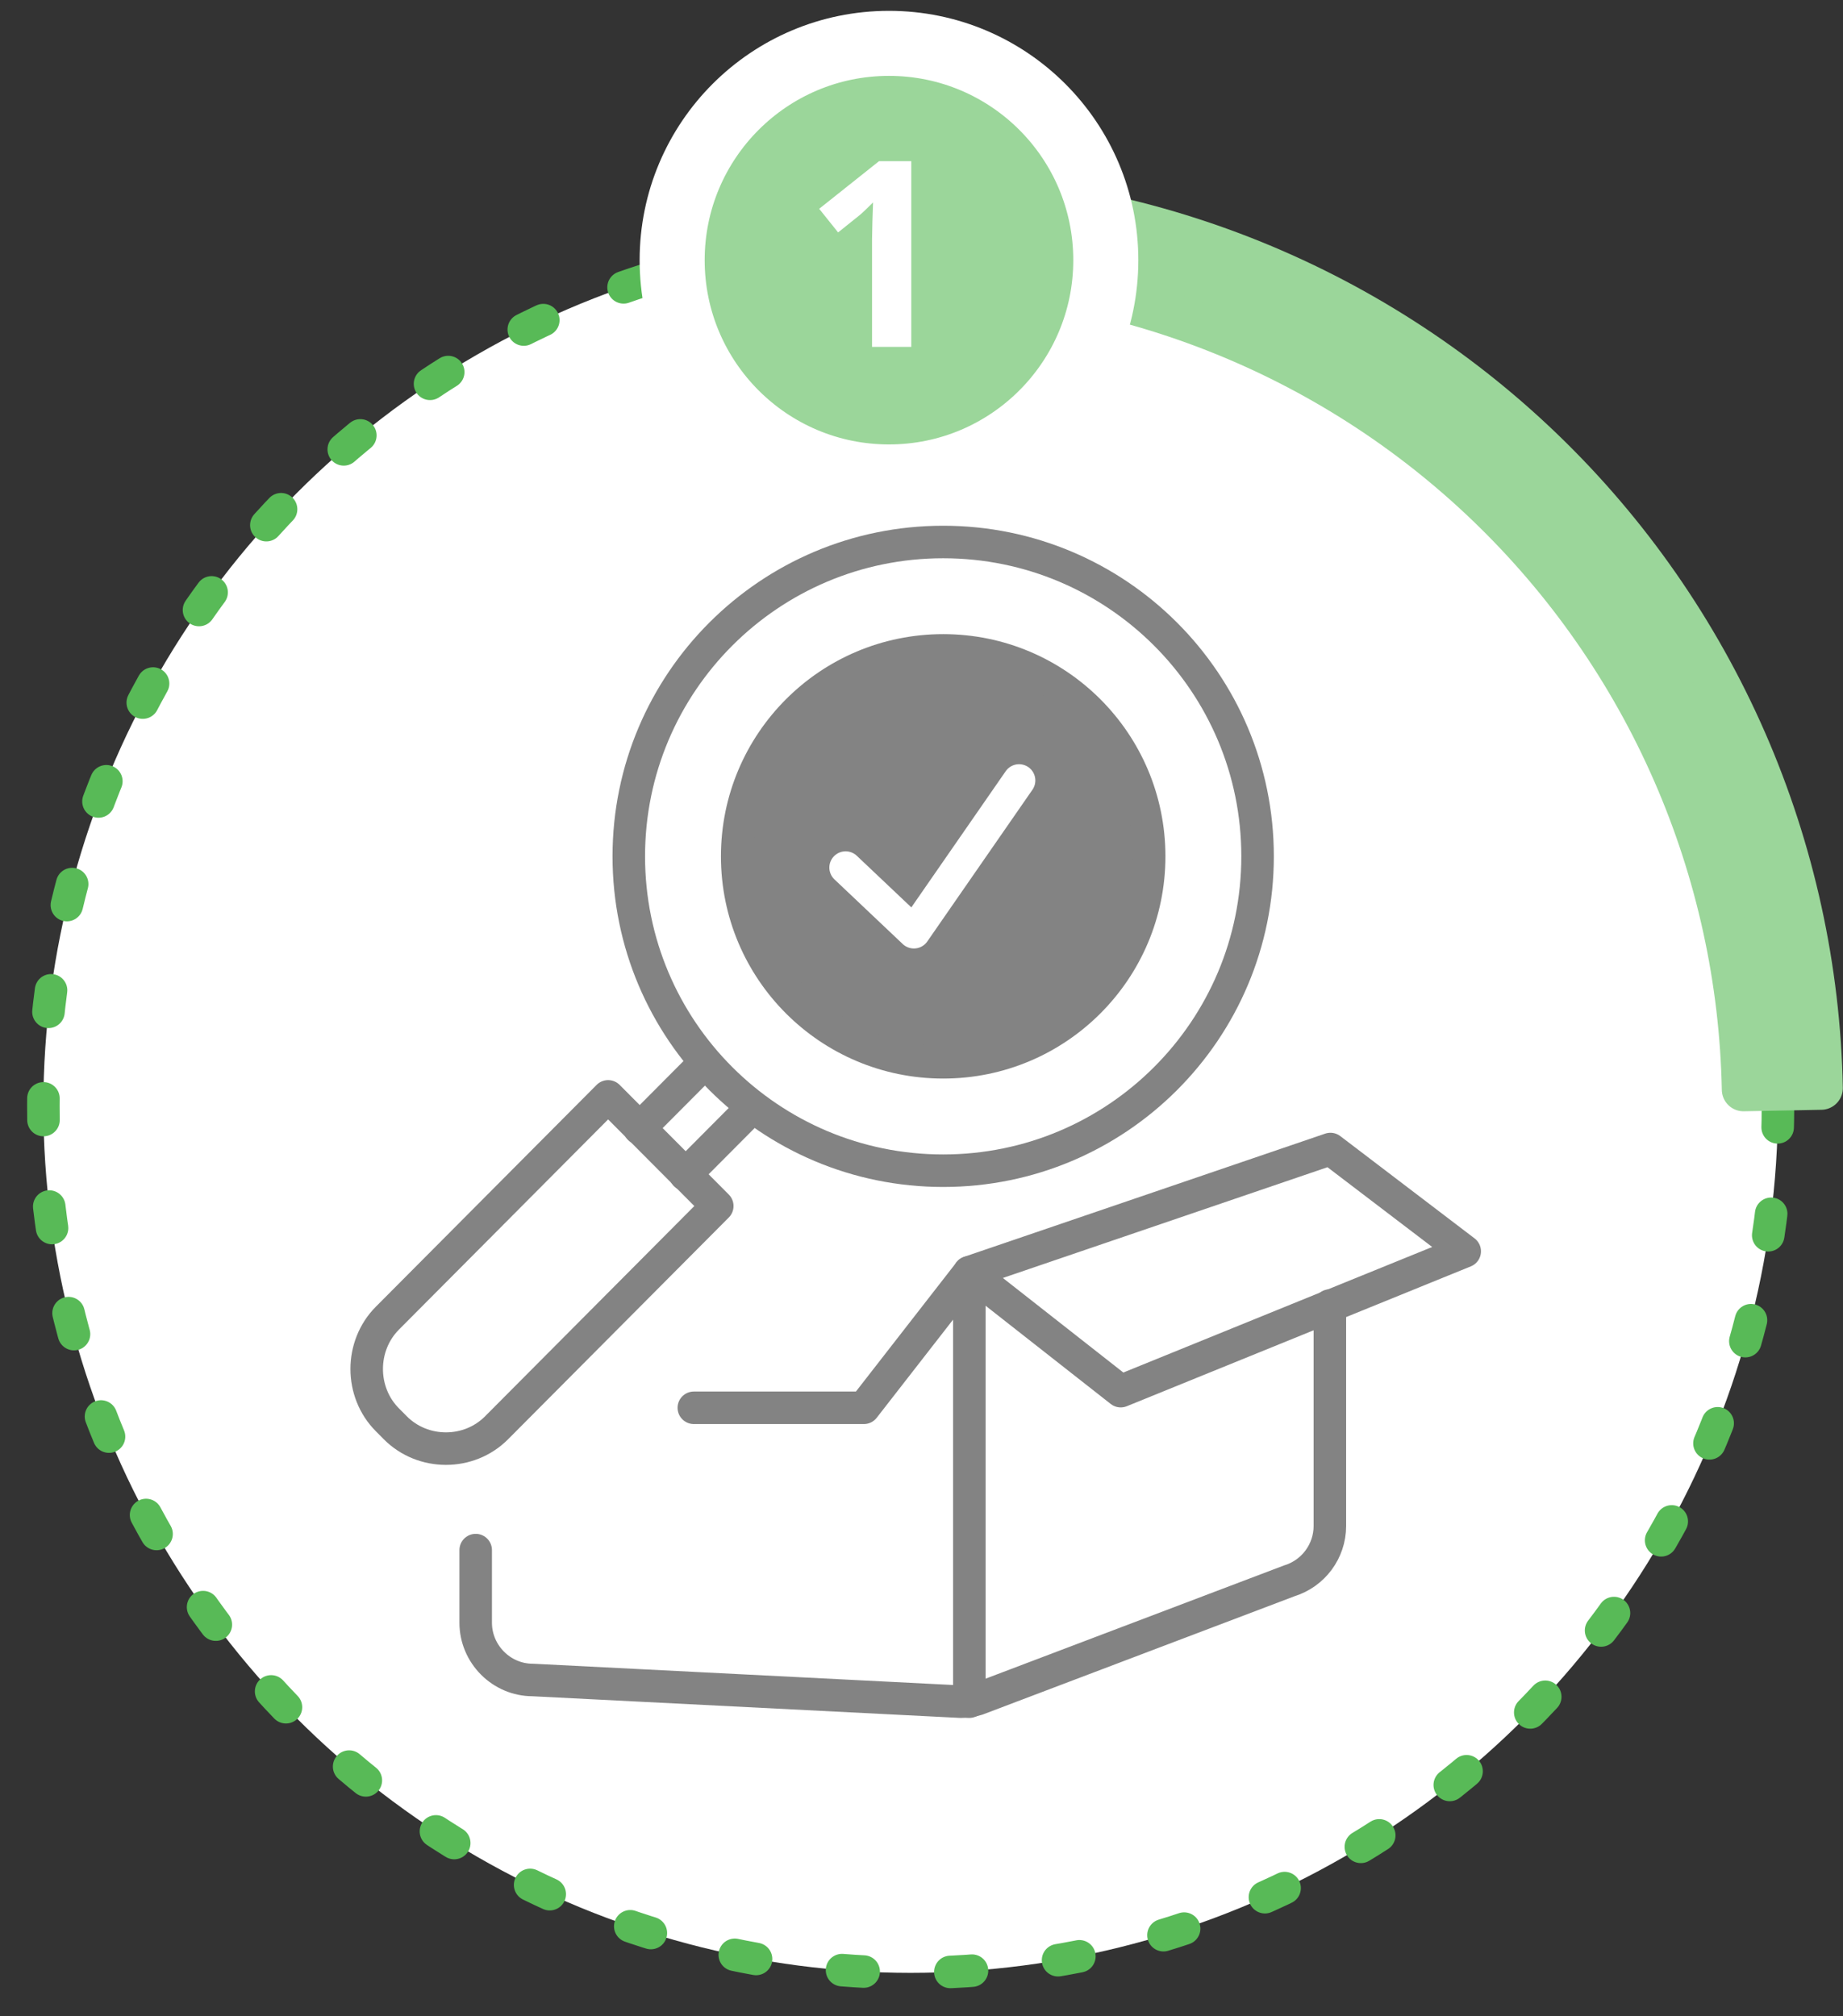
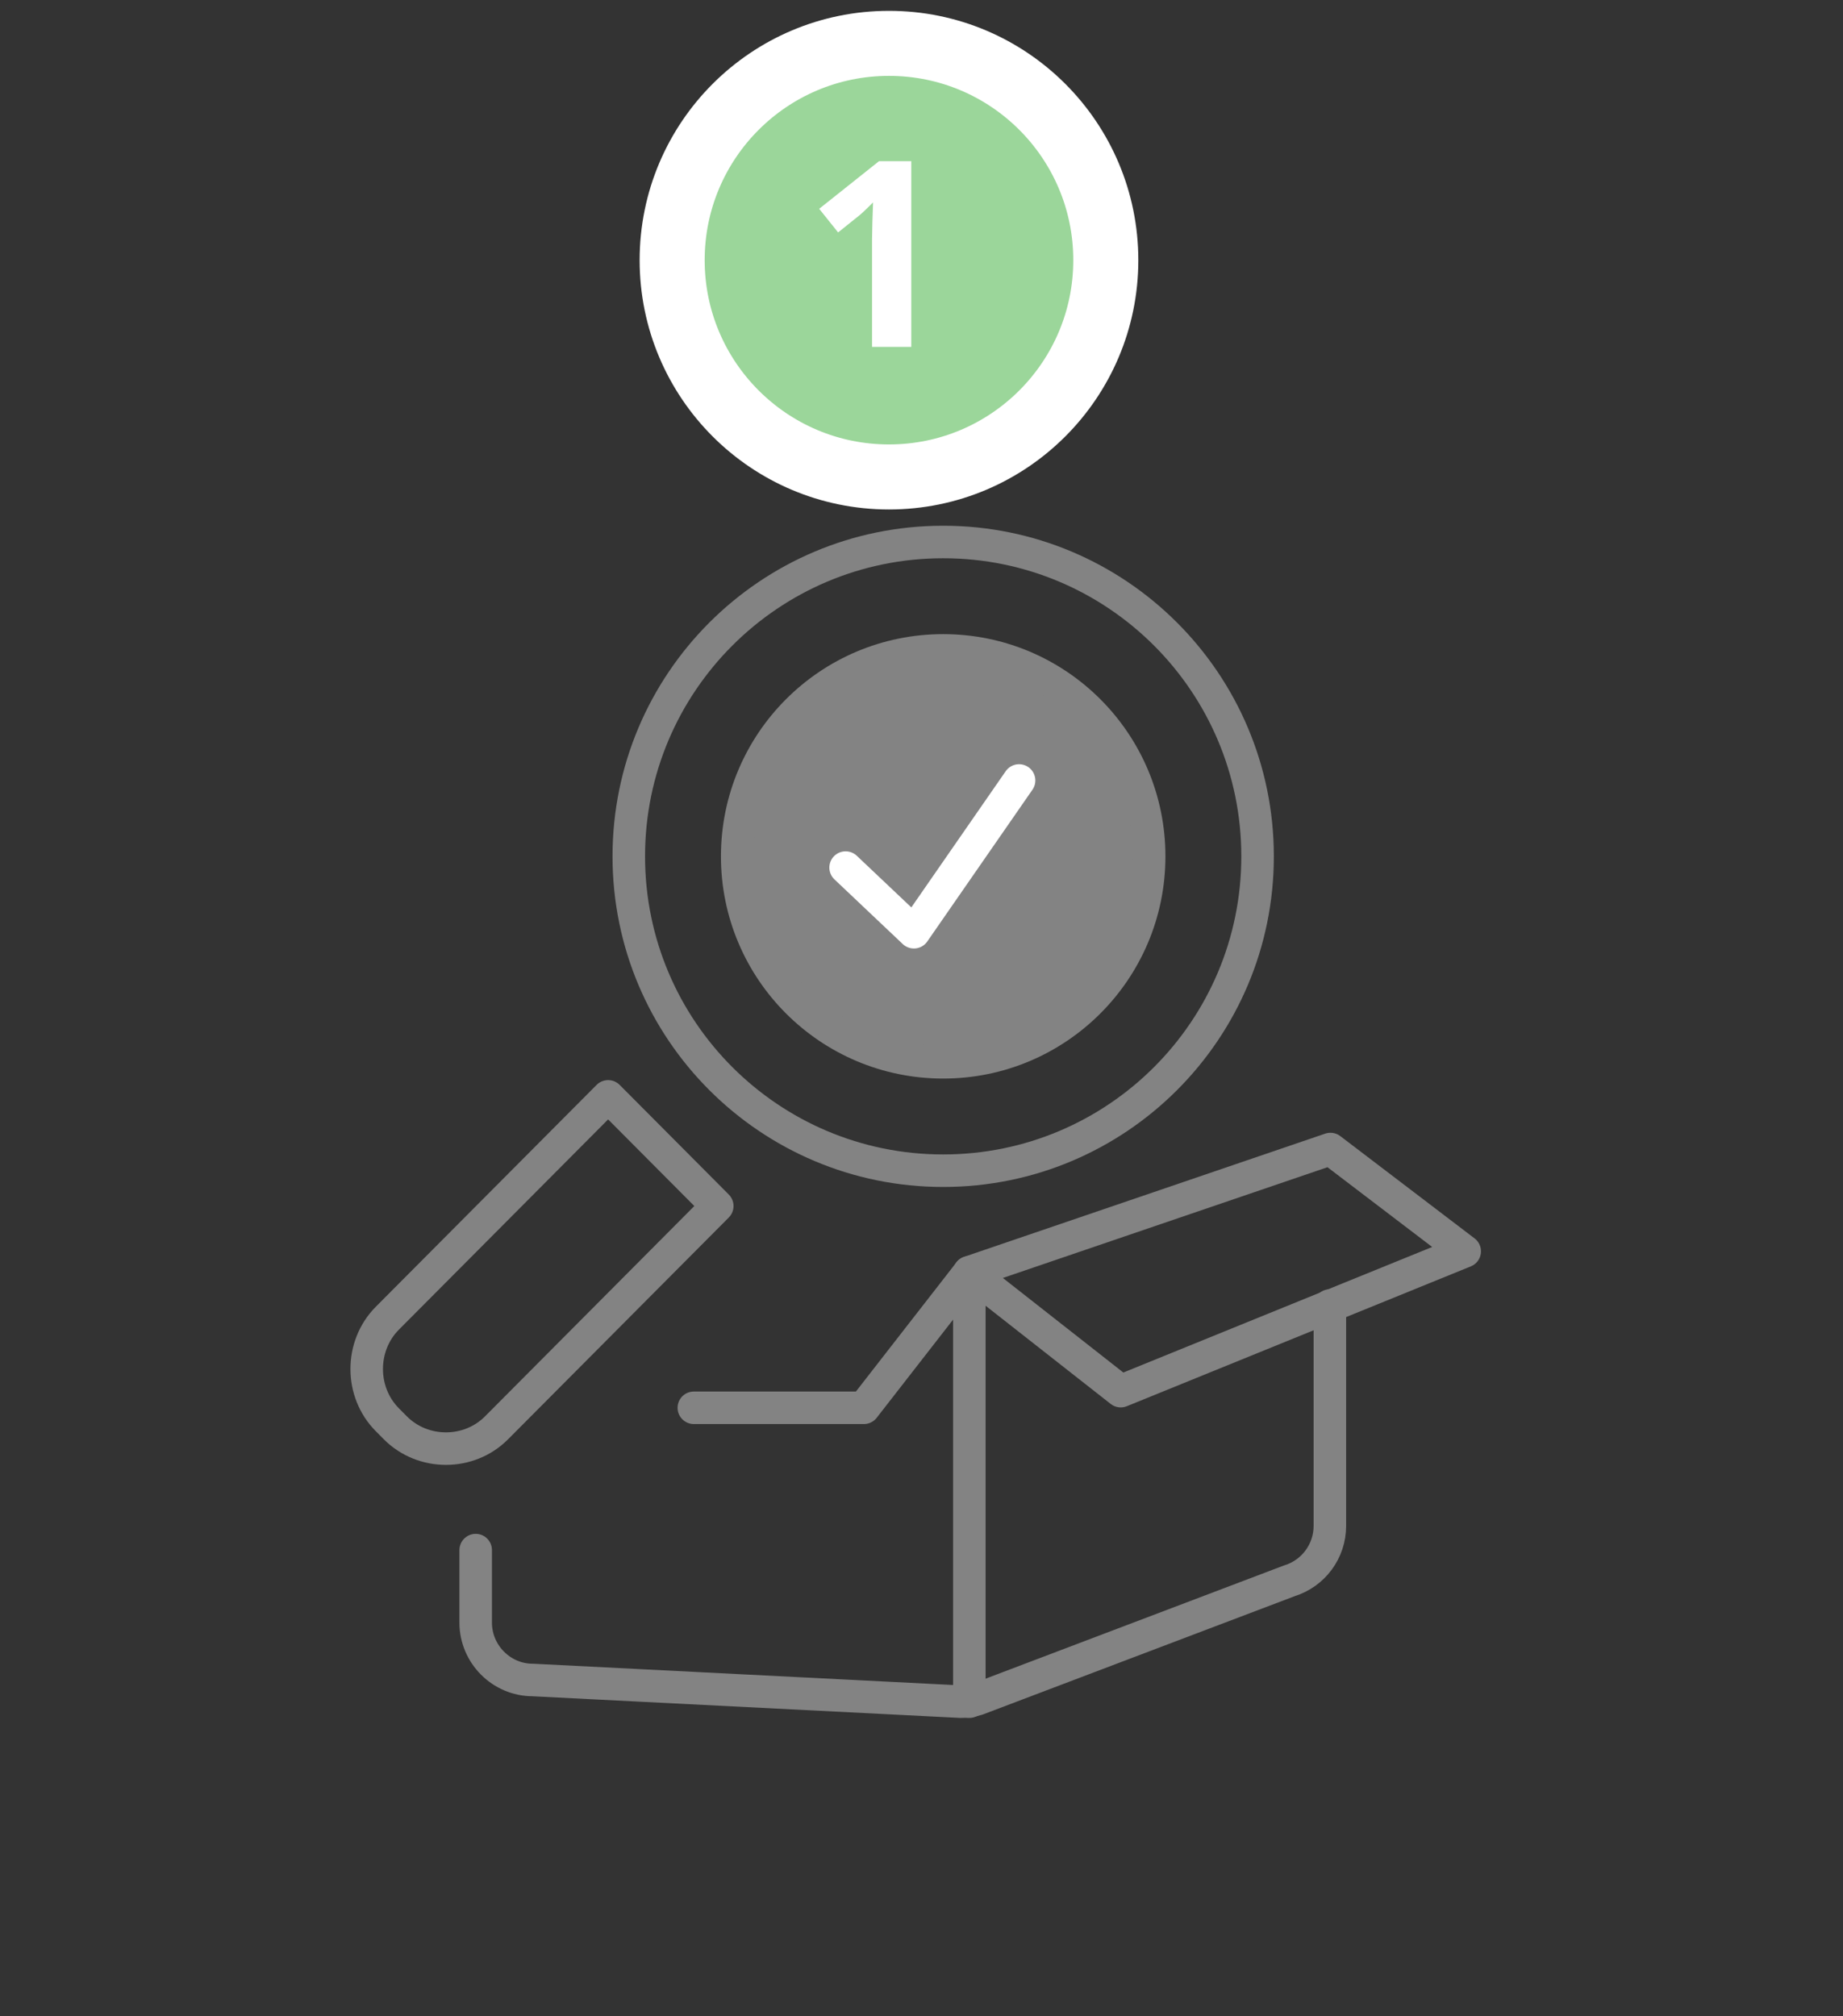
<svg xmlns="http://www.w3.org/2000/svg" width="85" height="93" viewBox="0 0 85 93" fill="none">
  <rect x="0" y="0" width="85" height="93" fill="#333333" stroke="none" />
-   <circle cx="42" cy="51" r="40" fill="white" stroke="#58BA57" stroke-width="1.5" stroke-linecap="round" stroke-linejoin="round" stroke-dasharray="1 4" />
-   <path d="M83.992 50.19C83.886 44.675 82.694 39.236 80.486 34.182C78.277 29.128 75.095 24.558 71.12 20.734C67.146 16.91 62.457 13.906 57.321 11.894C52.186 9.882 46.705 8.901 41.19 9.008L41.259 12.589C46.303 12.492 51.317 13.389 56.015 15.23C60.712 17.07 65.001 19.818 68.636 23.316C72.272 26.814 75.183 30.993 77.203 35.616C79.224 40.239 80.313 45.215 80.411 50.259L83.992 50.19Z" fill="#9BD69A" stroke="#9BD69A" stroke-width="2" stroke-linecap="round" stroke-linejoin="round" />
  <circle cx="41" cy="12" r="10" fill="#9BD69A" stroke="white" stroke-width="3" />
  <path d="M42.029 16H40.219V11.043L40.236 10.229L40.266 9.338C39.965 9.639 39.756 9.836 39.639 9.93L38.654 10.721L37.781 9.631L40.541 7.434H42.029V16Z" fill="white" />
  <path d="M43.5 25C35.49 25 29 31.491 29 39.5C29 47.51 35.49 54 43.5 54C51.51 54 58 47.51 58 39.5C58 31.491 51.51 25 43.5 25Z" stroke="#838383" stroke-width="1.5" stroke-linecap="round" stroke-linejoin="round" />
  <path d="M43.5 30C38.252 30 34 34.252 34 39.5C34 44.748 38.252 49 43.5 49C48.748 49 53 44.748 53 39.5C53 34.252 48.748 30 43.5 30Z" fill="#838383" stroke="#838383" stroke-width="1.5" stroke-linecap="round" stroke-linejoin="round" />
  <path d="M33.081 55.629L22.9 65.86C21.628 67.139 19.507 67.139 18.234 65.86L17.867 65.49C16.594 64.212 16.594 62.08 17.867 60.801L28.047 50.571L33.081 55.629Z" stroke="#838383" stroke-width="1.5" stroke-miterlimit="10" stroke-linecap="round" stroke-linejoin="round" />
-   <path d="M34.239 51.537L31.609 54.18" stroke="#838383" stroke-width="1.5" stroke-miterlimit="10" stroke-linecap="round" stroke-linejoin="round" />
-   <path d="M29.49 52.048L32.12 49.406" stroke="#838383" stroke-width="1.5" stroke-miterlimit="10" stroke-linecap="round" stroke-linejoin="round" />
  <path d="M21.939 71.5V74.849C21.939 76.298 23.127 77.491 24.57 77.491L44.309 78.491C44.564 78.491 44.818 78.463 45.073 78.378L59.467 72.916C60.57 72.575 61.334 71.552 61.334 70.387V60.218" stroke="#838383" stroke-width="1.5" stroke-miterlimit="10" stroke-linecap="round" stroke-linejoin="round" />
  <path d="M61.36 53L67.553 57.718L51.688 64.168L44.703 58.684L61.36 53Z" stroke="#838383" stroke-width="1.5" stroke-miterlimit="10" stroke-linecap="round" stroke-linejoin="round" />
  <path d="M44.706 78.491V58.684L39.842 64.936H32" stroke="#838383" stroke-width="1.5" stroke-miterlimit="10" stroke-linecap="round" stroke-linejoin="round" />
  <path d="M39 40.018L42.15 43L47 36" stroke="white" stroke-width="1.5" stroke-linecap="round" stroke-linejoin="round" />
</svg>